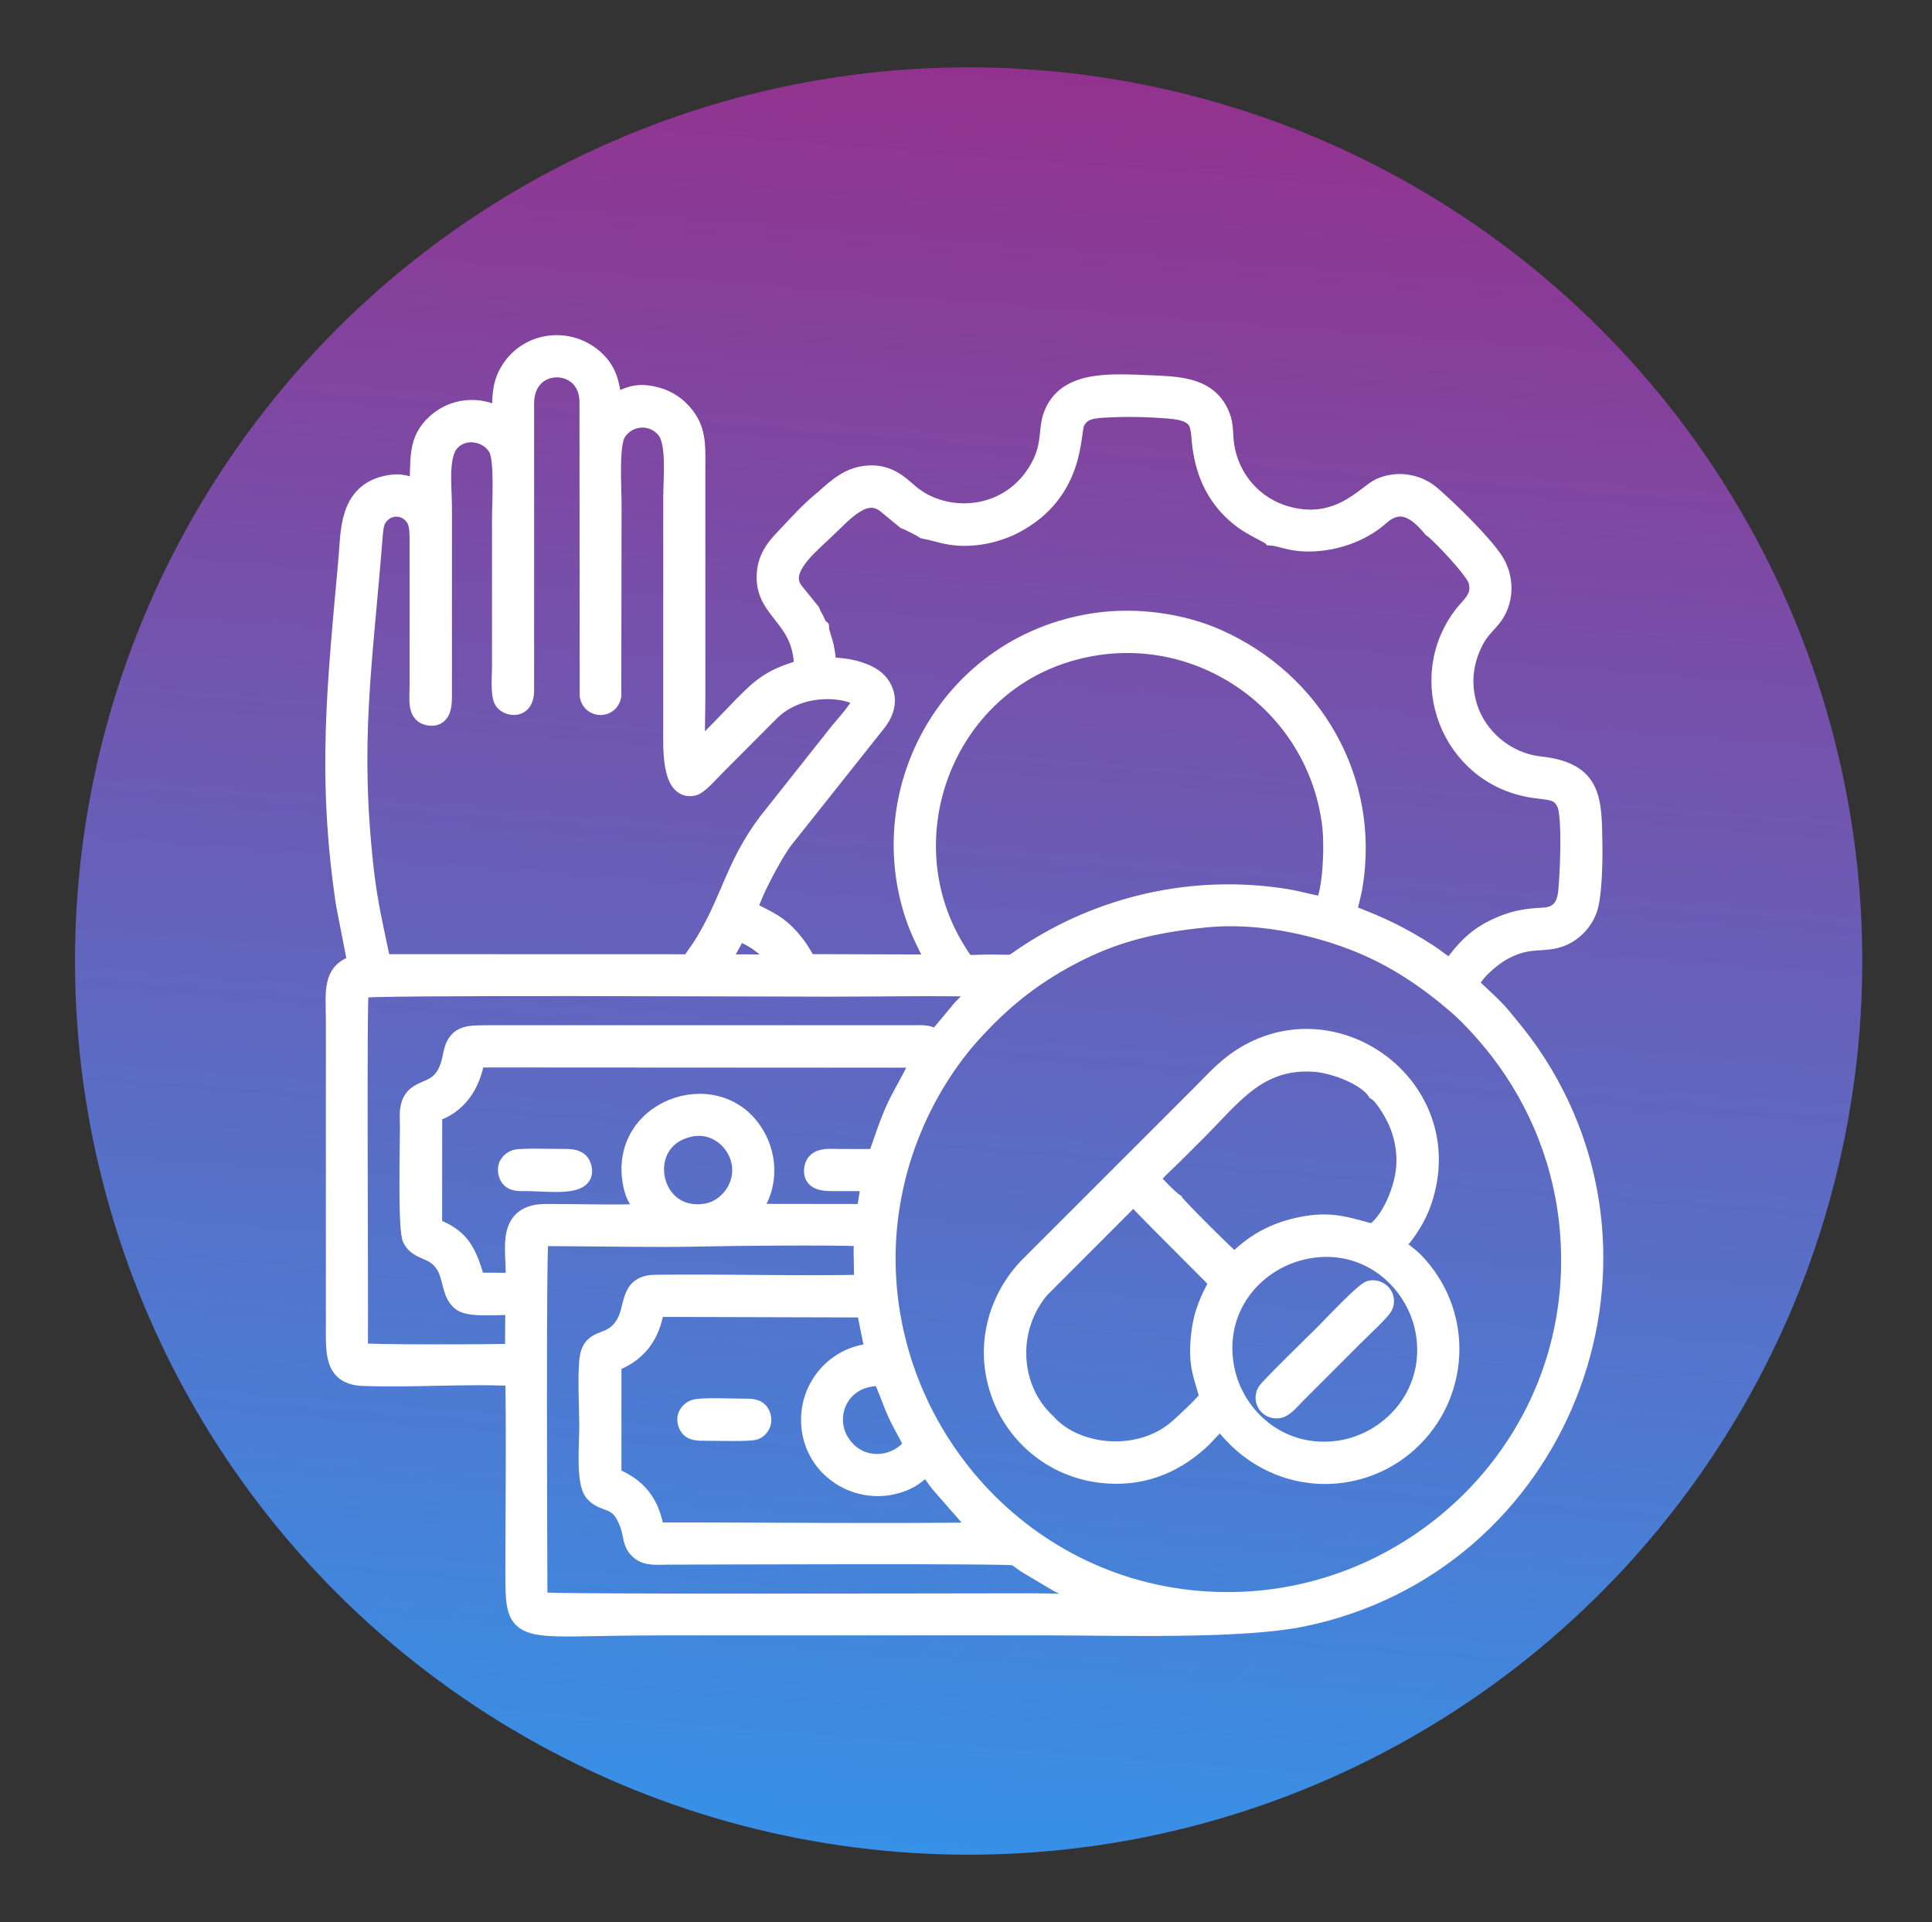
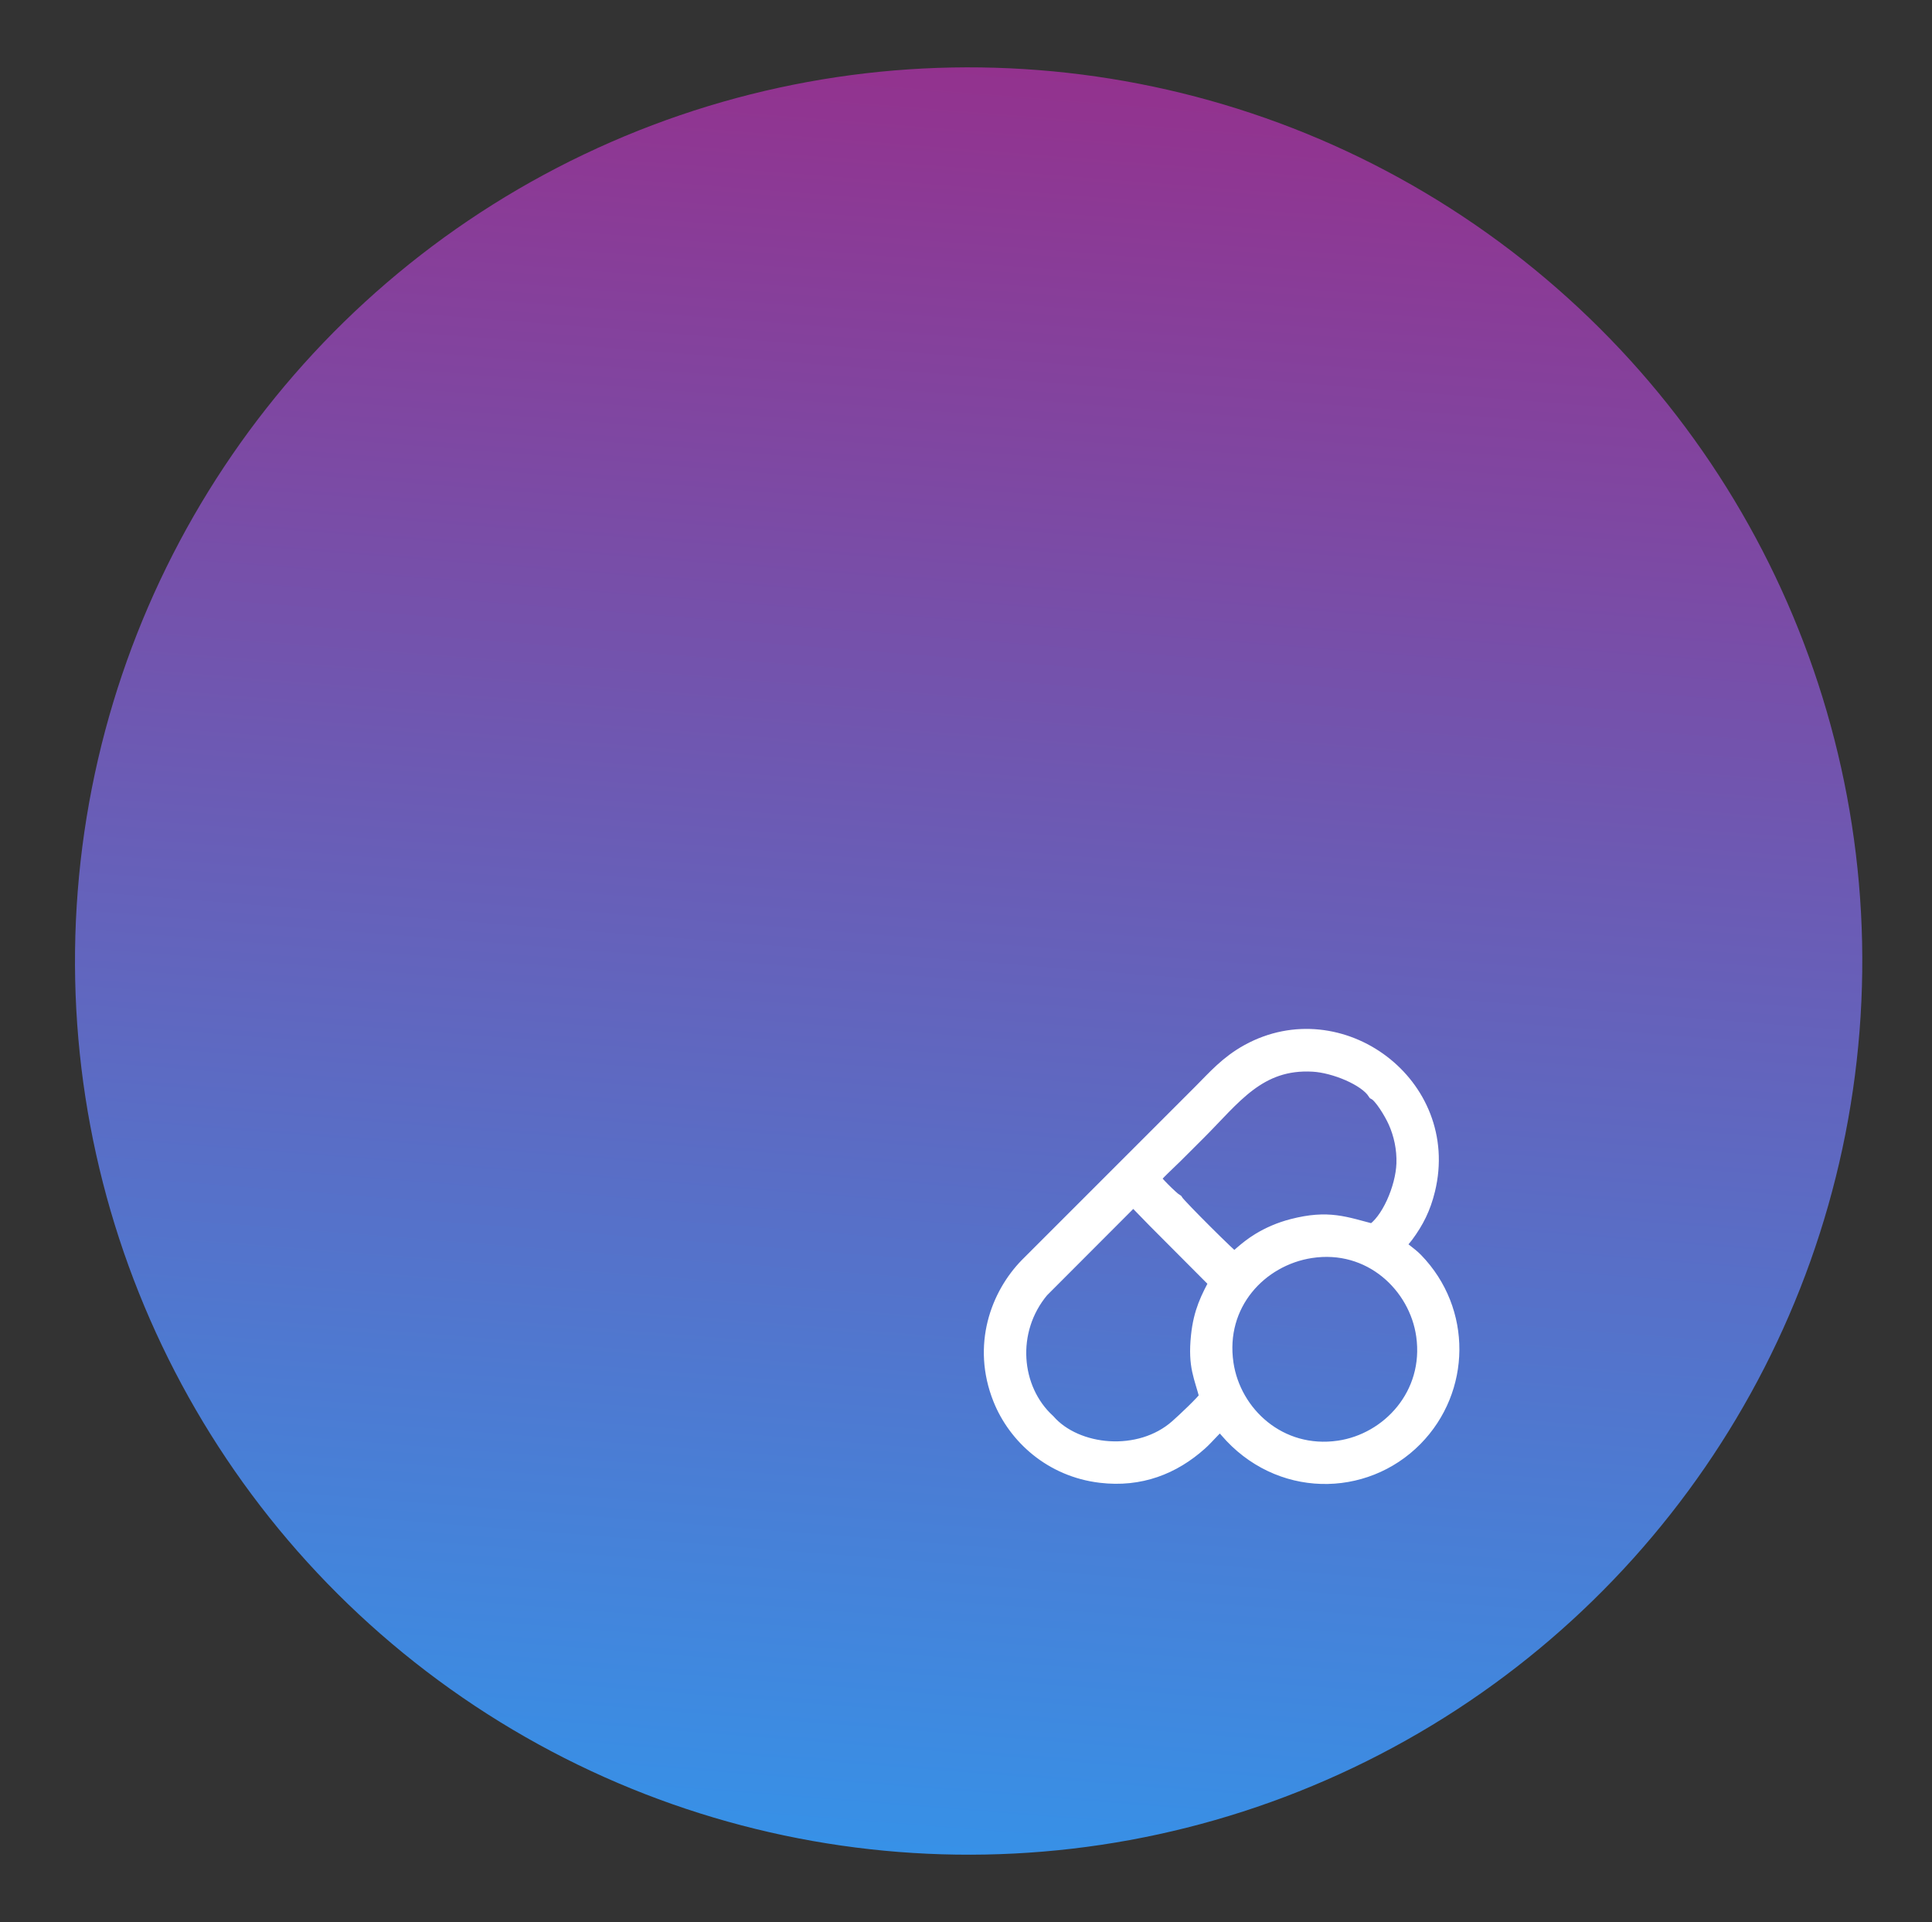
<svg xmlns="http://www.w3.org/2000/svg" width="196" height="195" viewBox="0 0 196 195" fill="none">
  <rect x="0" y="0" width="196" height="195" fill="#333333" stroke="none" />
  <circle cx="98.268" cy="97.493" r="90.66" transform="rotate(4.5 98.268 97.493)" fill="url(#paint0_linear_2092_6)" />
-   <path fill-rule="evenodd" clip-rule="evenodd" d="M92.664 146.494C92.197 147.561 90.522 148.6 88.728 148.494C86.923 148.387 85.767 147.32 85.132 146.26C83.489 143.515 85.206 139.418 89.475 139.619C89.795 140.089 90.624 142.432 90.956 143.165C91.494 144.357 92.156 145.425 92.664 146.494ZM62.048 138.211C64.475 137.313 65.984 135.633 66.414 132.595L87.863 132.653L88.789 137.282C85.209 137.343 82.269 140.34 82.266 144.021C82.262 148.742 86.777 151.697 90.904 150.516C92.771 149.982 93.187 149.177 94.029 148.638C94.508 149.214 94.889 149.845 95.389 150.47L98.331 153.832C98.803 154.324 99.637 154.832 99.903 155.441C89.192 155.584 77.668 155.433 66.852 155.449C66.268 155.45 66.376 155.097 66.206 154.422C65.618 152.08 64.299 150.747 62.045 149.837L62.048 138.211ZM54.79 162.522C54.642 162.417 54.642 162.548 54.539 162.194C54.527 158.687 54.377 126.022 54.658 125.662C54.936 125.316 55.044 125.41 55.596 125.412C60.392 125.434 66.615 125.56 71.055 125.458C74.819 125.371 84.12 125.29 87.648 125.436L87.601 126.814L87.651 130.317C80.643 130.462 73.463 130.229 66.476 130.322C63.789 130.358 64.497 132.57 63.47 134.334C62.084 136.715 60.173 135.496 59.811 137.732C59.562 139.275 59.768 142.994 59.768 144.763C59.768 146.381 59.422 150.326 60.271 151.343C61.367 152.656 62.841 151.664 63.889 154.638C64.292 155.781 64.112 156.527 64.898 157.226C65.65 157.895 66.668 157.727 67.841 157.727C72.249 157.726 102.429 157.587 102.997 157.818C103.216 157.906 103.85 158.41 104.099 158.574L107.353 160.507C108.028 160.883 111.462 162.519 112.031 162.608C109.928 162.801 106.997 162.636 104.804 162.636C97.511 162.636 55.105 162.763 54.79 162.522ZM122.297 93.086C127.427 92.572 132.896 93.725 137.165 95.34C141.538 96.994 144.957 99.42 147.879 101.937C149.26 103.128 150.966 105.044 152.091 106.5C156.144 111.746 158.767 118.15 159.282 125.249C160.738 145.309 145.274 161.136 127.053 162.42C106.981 163.834 91.215 148.355 89.94 130.058C89.185 119.238 93.688 110.043 98.867 104.459C101.553 101.564 104.431 99.098 108.698 96.856C112.915 94.642 116.86 93.631 122.297 93.086ZM69.978 114.329C72.625 113.766 74.735 115.688 75.183 117.78C75.748 120.414 73.829 122.695 71.759 123.074C65.824 124.162 64.149 115.569 69.978 114.329ZM43.862 112.862C46.307 112.108 47.748 110.149 48.209 107.29L93.413 107.315C93.46 107.875 91.585 110.964 90.98 112.272C90.171 114.021 89.671 115.661 89.001 117.551C87.764 117.577 86.511 117.56 85.272 117.559C84.15 117.558 82.813 117.353 82.598 118.478C82.336 119.85 83.634 119.838 84.777 119.834C85.971 119.829 87.166 119.832 88.397 119.84L87.862 123.141L75.996 123.126C76.386 122.264 77.167 121.724 77.476 119.763C77.714 118.247 77.396 116.795 76.818 115.634C73.444 108.864 62.948 112.176 64.144 119.773C64.428 121.578 65.046 121.939 65.623 123.127C62.287 123.264 58.716 123.13 55.352 123.139C50.855 123.151 52.683 127.66 52.214 130.125L48.245 130.107C47.347 126.912 46.682 125.587 43.852 124.531L43.862 112.862ZM97.639 102.332L95.038 105.458C94.584 105.356 94.519 105.146 93.983 105.047C93.562 104.968 93.005 105.007 92.566 105.008L49.545 105.008C47.324 105.008 46.322 104.984 45.923 107.126C45.16 111.224 42.752 110.079 41.849 111.724C41.439 112.47 41.575 113.484 41.575 114.352C41.576 116.052 41.35 124.719 41.831 125.649C42.518 126.977 43.942 126.518 45.072 128.096C46.031 129.436 45.728 131.299 46.91 132.068C47.865 132.689 50.87 132.325 52.267 132.418L52.228 137.305C50.656 137.397 36.982 137.443 36.563 137.234C36.239 136.941 36.322 136.847 36.327 136.24C36.375 130.265 36.169 100.559 36.428 100.259C36.739 99.899 77.95 100.109 84.036 100.109C89.276 100.109 94.652 99.991 99.876 100.12L97.639 102.332ZM72.909 97.809C73.123 97.262 73.532 96.725 73.868 96.147C74.179 95.616 74.497 95.02 74.75 94.461C76.319 94.715 78.745 96.663 79.169 97.834L72.909 97.809ZM134.35 91.975C133.188 91.833 131.734 91.384 130.45 91.178C121.099 89.678 111.728 91.873 104.157 96.891C102.316 98.111 103.232 97.832 100.354 97.832C97.805 97.832 98.111 98.277 96.983 96.46C90.111 85.392 95.447 70.471 107.625 66.361C120.343 62.07 133.516 70.642 135.125 83.645C135.381 85.707 135.244 90.405 134.35 91.975ZM53.186 40.92C53.186 36.033 59.787 36.148 59.787 40.796L59.809 70.578C60.017 71.83 61.803 71.879 62.03 70.584L62.058 51.18C62.058 49.377 61.755 45.099 62.51 43.872C63.604 42.095 66.162 41.806 67.58 43.529C68.685 44.873 68.285 48.442 68.285 50.562V73.927C68.285 75.619 68.077 80.191 70.29 79.738C70.862 79.62 71.993 78.305 72.415 77.883L78.217 72.064C81.723 68.773 87.15 70.022 87.462 70.96C87.644 71.504 85.598 73.737 85.199 74.226L77.878 83.471C74.468 88.001 74.097 91.656 71.176 96.176C70.838 96.699 70.335 97.315 70.089 97.806L38.673 97.797C37.998 94.562 37.32 91.772 36.926 88.279C35.459 75.264 36.764 67.649 37.803 54.644C37.909 53.319 37.956 52.61 38.787 51.92C39.587 51.256 40.783 51.261 41.564 51.867C42.455 52.56 42.555 53.365 42.552 54.765L42.551 69.724C42.551 70.868 42.313 72.316 43.386 72.575C44.864 72.933 44.853 71.452 44.85 70.342L44.85 51.551C44.85 49.364 44.401 46.177 45.647 44.81C47.114 43.2 49.703 43.815 50.559 45.467C51.194 46.692 50.913 50.988 50.913 52.664V67.622C50.913 68.509 50.74 70.521 51.15 71.083C51.552 71.634 53.175 72.028 53.185 70.095L53.186 40.92ZM91.857 52.674C92.096 52.755 93.584 53.495 93.81 53.663C95.65 54.027 96.355 54.497 98.627 54.347C100.127 54.248 101.691 53.761 102.833 53.169C109.175 49.879 108.555 43.815 109.047 42.82C109.756 41.386 111.044 41.409 112.97 41.328C114.798 41.252 116.599 41.313 118.408 41.45C120.057 41.575 121.527 41.873 121.76 43.479C122.006 44.109 121.528 49.293 126.159 52.696C127.174 53.441 128.817 54.159 128.975 54.343C130.148 54.415 131.243 55.199 134.055 54.871C136.283 54.611 138.432 53.694 139.96 52.338C142.015 50.515 143.738 51.602 145.325 53.532C146.064 54.025 149.587 57.714 149.938 58.823C150.485 60.547 149.235 61.476 148.623 62.239C143.395 68.749 147.12 78.646 155.517 79.937C157.24 80.202 158.273 80.045 158.932 81.488C159.531 82.797 159.257 88.895 159.061 90.608C158.894 92.076 158.139 92.998 156.606 93.075C154.967 93.157 153.867 93.318 152.462 93.89C149.817 94.968 148.701 96.308 147.177 98.356C146.48 97.97 145.59 97.219 144.813 96.719C142.013 94.917 139.831 93.899 136.609 92.694C136.78 91.757 137.08 90.85 137.248 89.817C138.981 79.187 133.248 69.157 123.447 64.808C119.95 63.256 115.308 62.545 111.039 63.195C96.546 65.4 88.48 79.969 92.848 92.94C93.591 95.146 94.879 97.255 95.062 97.832L81.934 97.793C81.478 97.198 81.237 96.619 80.762 95.991C78.988 93.647 77.832 93.459 75.86 92.347C76.019 91.005 78.386 86.582 79.457 85.172L88.869 73.321C89.769 72.218 90.237 70.765 89.184 69.398C88.508 68.521 87.007 67.963 85.478 67.777L83.868 67.641C83.802 66.925 83.74 66.272 83.592 65.6C83.453 64.969 83.147 64.293 83.11 63.757C82.825 63.501 82.807 63.295 82.641 62.96C82.43 62.536 82.35 62.495 82.199 62.081L80.686 60.215C78.757 58.031 81.636 55.643 83.521 53.88C85.572 51.963 87.721 49.272 90.003 51.146L91.857 52.674ZM149.039 99.888C149.315 98.703 151.284 97.065 152.332 96.481C154.813 95.101 156.028 95.598 157.718 95.22C159.377 94.849 160.706 93.487 161.131 91.934C161.524 90.493 161.589 87.414 161.565 85.795C161.494 81.122 161.599 78.326 156.24 77.736C152.647 77.341 149.87 74.774 148.919 71.842C148.314 69.979 148.324 68.035 148.991 66.19C149.886 63.717 150.844 63.46 151.647 62.169C152.602 60.633 152.552 58.574 151.603 57.045C150.464 55.208 146.89 51.74 145.167 50.253C143.927 49.183 141.94 48.68 140.078 49.487C138.644 50.109 135.814 53.903 130.373 52.313C127.263 51.404 124.74 48.746 124.208 45.154C124.046 44.056 124.19 43.225 123.785 42.212C122.666 39.408 119.966 39.203 117.045 39.084C112.687 38.906 108.177 38.511 106.832 42.197C106.304 43.645 106.771 45.217 105.475 47.528C102.454 52.914 95.753 53.186 92.135 50.003C91.018 49.02 89.736 47.826 87.347 48.327C85.638 48.685 84.394 50.046 83.374 50.89C82.138 51.914 81.074 53.089 80.019 54.212C79.047 55.247 77.799 56.37 77.761 58.473C77.696 62.13 81.571 62.598 81.559 67.874C78.277 68.815 77.307 69.706 75.475 71.548C74.699 72.33 71.256 76.011 70.583 76.382C70.45 74.602 70.558 72.413 70.558 70.589V47.595C70.558 45.706 70.675 44.111 69.787 42.684C69.106 41.59 68.029 40.661 66.521 40.261C64.294 39.67 63.588 40.487 62.082 40.994C61.908 38.845 61.517 37.625 60.356 36.537C57.851 34.188 53.846 34.583 51.928 37.37C50.846 38.943 50.934 40.272 50.908 42.444C50.341 42.253 50.006 41.955 49.308 41.766C47.507 41.281 45.674 41.739 44.349 42.895C42.298 44.686 42.689 46.6 42.532 49.713C41.345 49.317 40.762 48.911 39.199 49.254C35.368 50.096 35.575 54.024 35.341 56.632C34.181 69.549 33.139 78.746 35.083 91.718L36.28 97.856C33.611 98.486 34.059 100.743 34.059 103.473V134.502C34.059 137.234 33.887 139.481 36.806 139.597C41.852 139.799 47.213 139.343 52.229 139.616C52.388 140.875 52.267 156.873 52.267 159.598C52.267 166.244 52.5 164.907 66.852 164.907C80.121 164.907 93.39 164.907 106.659 164.907C113.626 164.907 125.925 165.304 132.201 164.002C158.062 158.636 169.989 128.484 155.236 106.941C154.26 105.516 153.344 104.43 152.319 103.182C151.297 101.939 149.94 100.888 149.039 99.888Z" fill="white" stroke="white" stroke-width="2" />
  <path fill-rule="evenodd" clip-rule="evenodd" d="M132.94 126.635C139.137 125.682 143.935 130.259 144.667 135.457C145.529 141.581 141.054 146.39 135.858 147.143C129.701 148.035 124.911 143.565 124.144 138.371C123.227 132.158 127.673 127.446 132.94 126.635ZM106.137 144.359C102.492 141.016 101.98 134.907 105.482 130.73L114.977 121.219L117.357 123.664L123.721 130.052C122.786 131.786 122.072 133.151 121.822 135.55C121.501 138.632 122.136 139.533 122.706 141.796C122.222 142.49 120.333 144.264 119.568 144.938C115.661 148.378 109.1 147.73 106.137 144.359ZM119.11 122.043C118.672 121.777 116.857 119.979 116.661 119.544C117.073 118.933 118.436 117.704 119.046 117.096C119.862 116.284 120.579 115.562 121.397 114.749C124.941 111.224 127.546 107.387 133.241 107.721C135.444 107.849 138.689 109.158 139.671 110.652C140.339 111.02 141.375 112.724 141.806 113.691C142.378 114.973 142.72 116.485 142.665 118.064C142.577 120.604 141.065 124.122 139.295 125.173C136.369 124.419 134.78 123.715 131.173 124.646C129.937 124.965 128.828 125.454 127.867 126.039C126.513 126.863 125.584 127.894 125.202 128.102C124.742 127.852 119.438 122.554 119.11 122.043ZM123.842 144.01L124.655 144.939C129.792 150.956 138.355 150.913 143.401 145.778C148.192 140.901 148.336 133.041 143.443 128.004C142.861 127.404 141.971 126.872 141.527 126.343C141.769 125.937 142.15 125.595 142.457 125.179C143.48 123.796 144.166 122.455 144.606 120.636C147.144 110.149 135.889 101.874 126.757 106.879C124.668 108.024 123.409 109.494 122.001 110.903L104.385 128.519C101.49 131.475 99.6 136.496 101.709 141.797C103.205 145.558 106.774 148.845 111.688 149.431C115.633 149.902 118.91 148.595 121.578 146.208C122.306 145.557 123.126 144.522 123.842 144.01Z" fill="white" stroke="white" stroke-width="2" />
-   <path fill-rule="evenodd" clip-rule="evenodd" d="M140.285 132.524C140.74 131.671 139.998 130.729 139.06 130.896C138.461 131.003 135.006 134.683 134.459 135.23C133.724 135.965 128.687 140.862 128.497 141.273C128.095 142.14 128.764 143.049 129.738 142.872C130.286 142.772 131.013 141.888 131.366 141.533L137.361 135.536C137.902 134.992 140.03 133.003 140.285 132.524Z" fill="white" stroke="white" stroke-width="2" />
-   <path fill-rule="evenodd" clip-rule="evenodd" d="M52.344 117.622C51.773 117.792 51.334 118.339 51.587 119.106C51.843 119.887 52.547 119.842 53.376 119.837C55.671 119.822 59.793 120.504 58.965 118.291C58.712 117.617 58.074 117.554 57.212 117.557C56.339 117.56 52.885 117.461 52.344 117.622Z" fill="white" stroke="white" stroke-width="2" />
-   <path fill-rule="evenodd" clip-rule="evenodd" d="M70.433 142.997C69.9 143.229 69.511 143.78 69.823 144.51C70.115 145.191 70.765 145.169 71.673 145.163C72.51 145.158 76.032 145.258 76.558 145.071C77.036 144.9 77.468 144.268 77.13 143.51C76.839 142.859 76.164 142.883 75.26 142.888C74.319 142.893 71.042 142.733 70.433 142.997Z" fill="white" stroke="white" stroke-width="2" />
  <defs>
    <linearGradient id="paint0_linear_2092_6" x1="98.268" y1="6.833" x2="98.268" y2="188.153" gradientUnits="userSpaceOnUse">
      <stop stop-color="#93328E" />
      <stop offset="1" stop-color="#3791E7" />
    </linearGradient>
  </defs>
</svg>